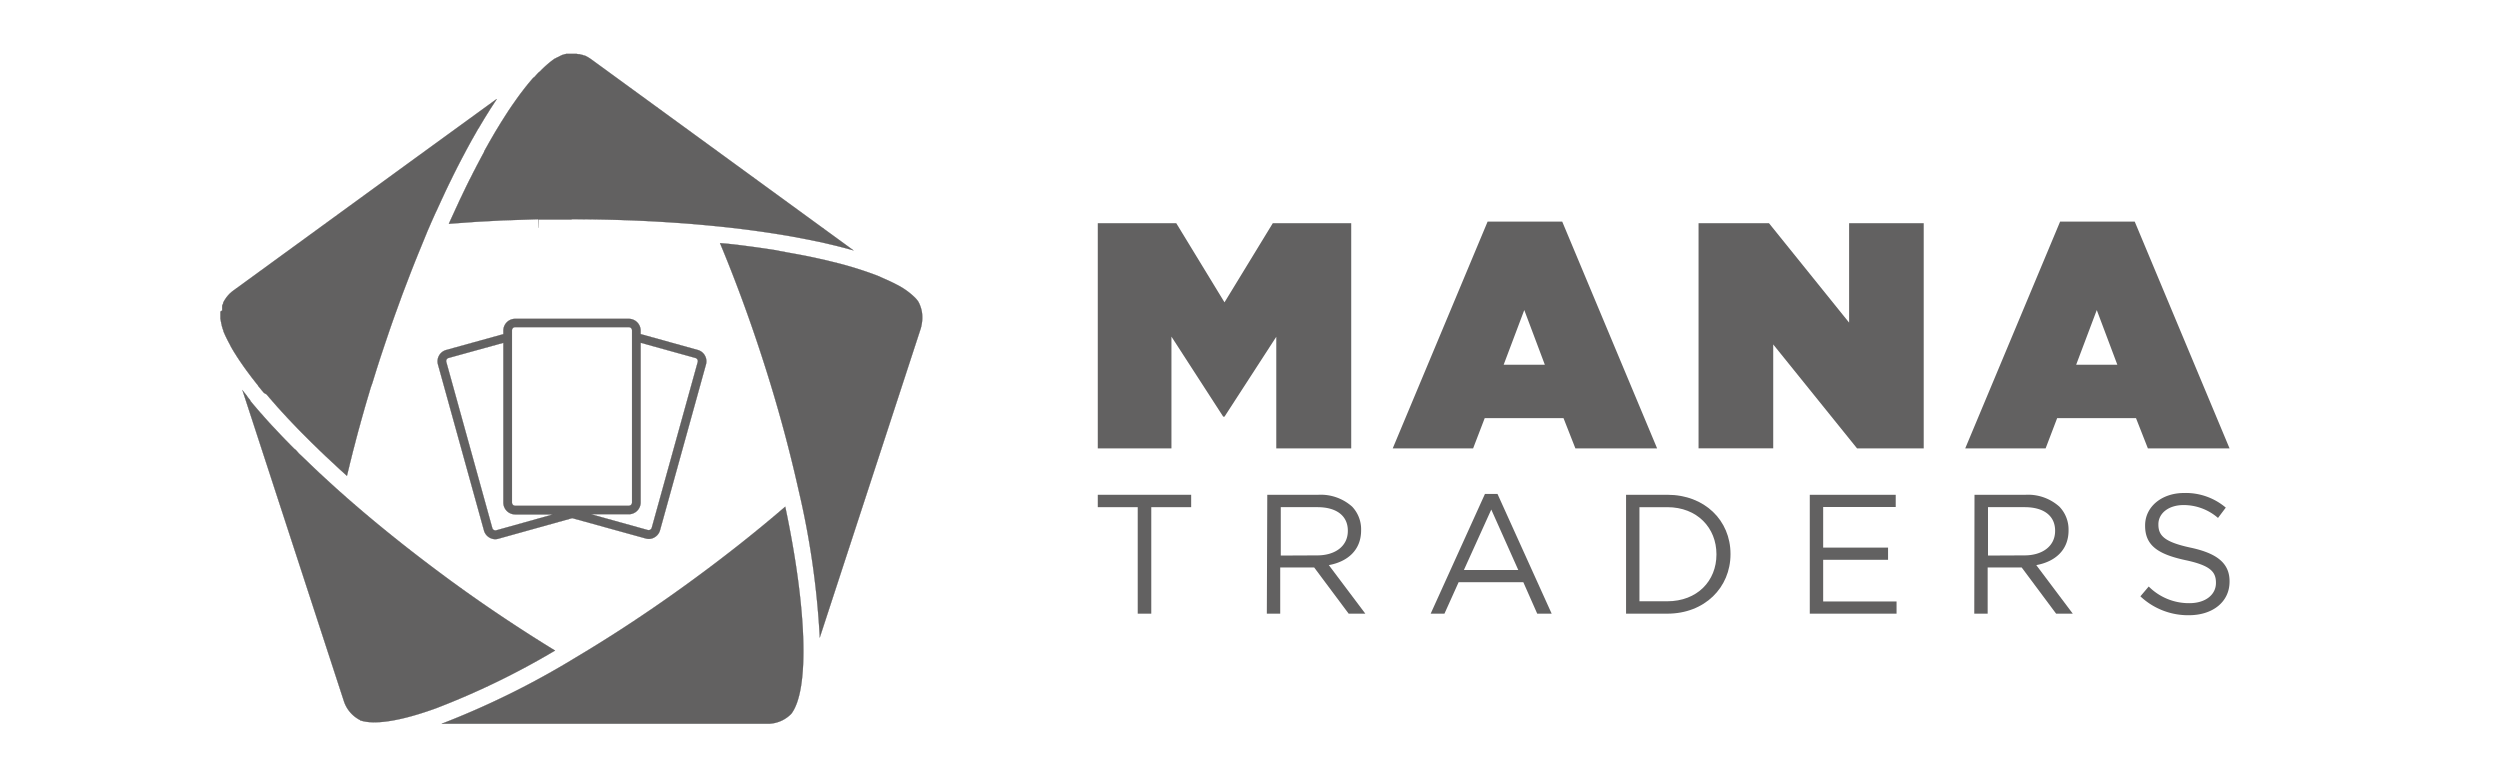
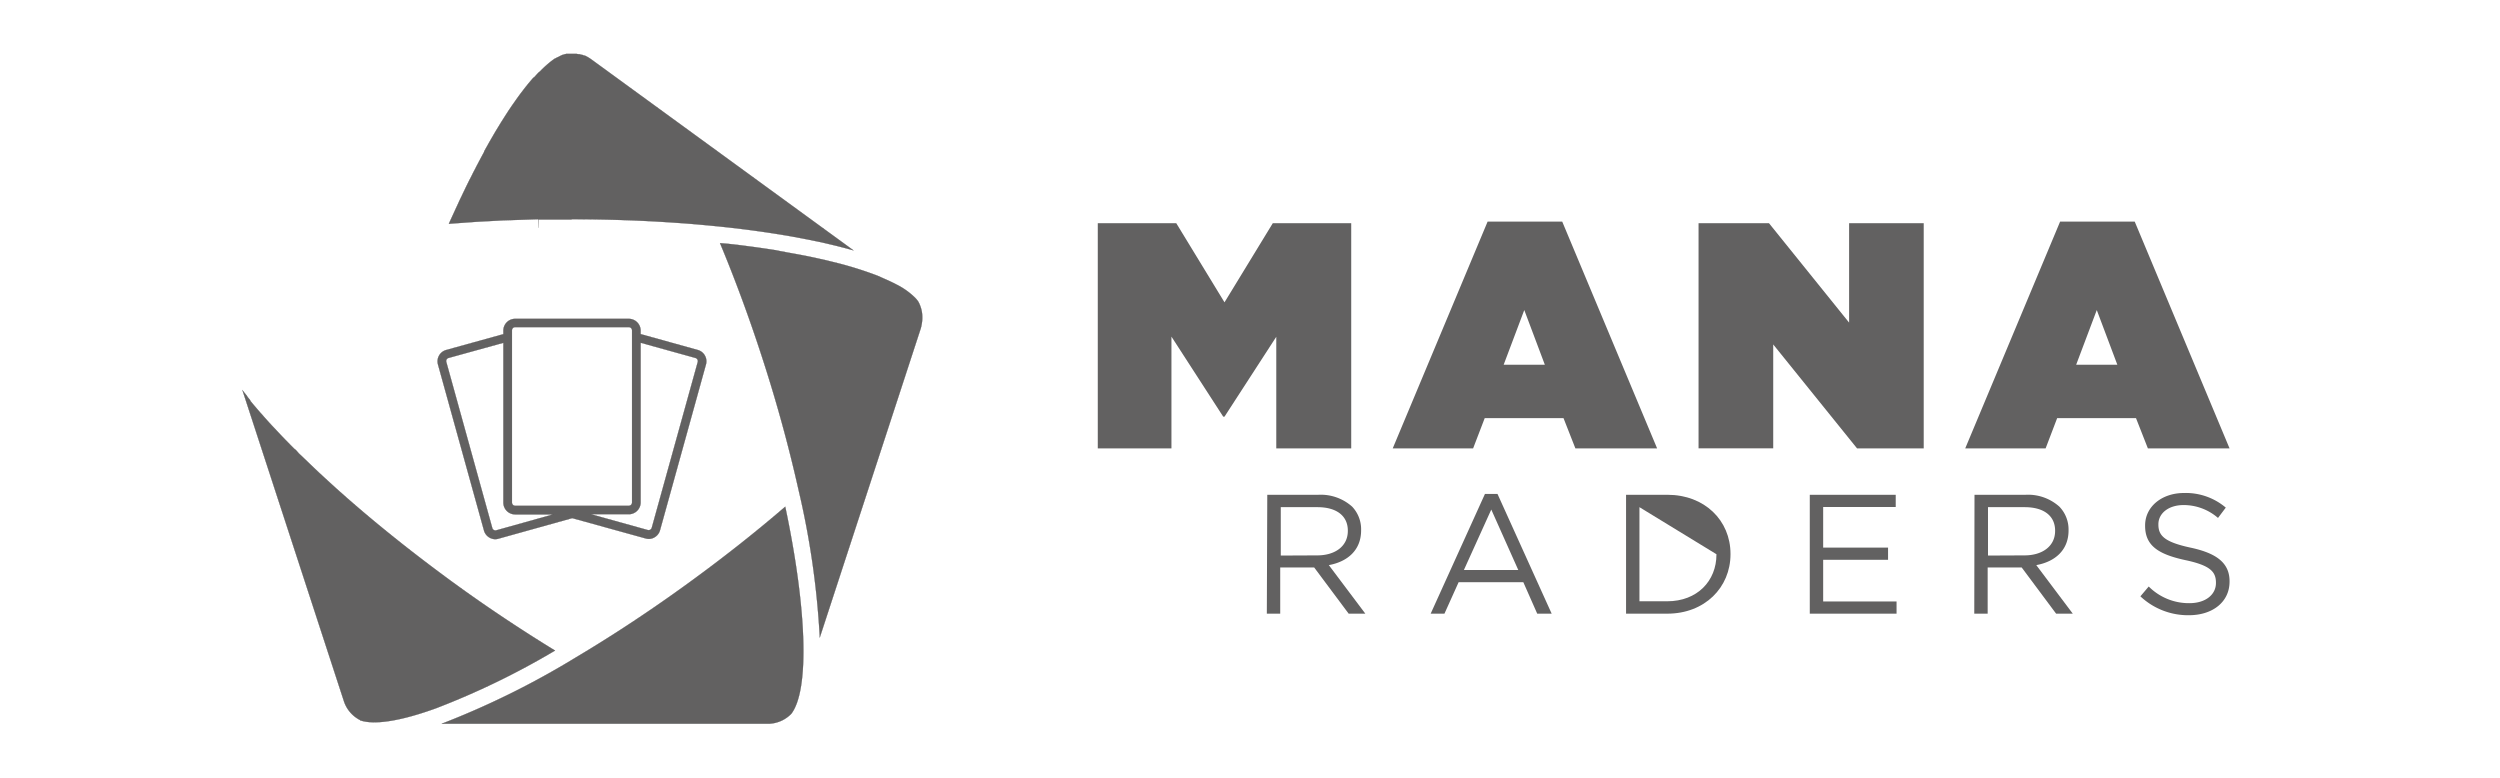
<svg xmlns="http://www.w3.org/2000/svg" id="Layer_1" data-name="Layer 1" viewBox="0 0 450 140">
  <defs>
    <style>.cls-1,.cls-3{fill:#626161;}.cls-2{clip-path:url(#clip-path);}.cls-3{stroke:#454242;stroke-miterlimit:10;stroke-width:0.04px;}</style>
    <clipPath id="clip-path">
      <path class="cls-1" d="M62,87.2l.59.53Zm1.41,1.25-.66-.58Z" />
    </clipPath>
  </defs>
  <title>Hompage 2020 v03</title>
  <path class="cls-1" d="M62,87.2l.59.53Zm1.41,1.25-.66-.58Z" />
  <g class="cls-2">
    <path class="cls-1" d="M62.09,129.45l.06.07h0Z" />
  </g>
  <path class="cls-3" d="M125.6,63l-10.29-2.86v-.63a2.13,2.13,0,0,0-2.13-2.12H92.73a2.12,2.12,0,0,0-2.12,2.12v.64L80.32,63a2.12,2.12,0,0,0-1.48,2.61l8.28,29.88a2.14,2.14,0,0,0,2,1.56,2.24,2.24,0,0,0,.57-.08L103,93.26l13.23,3.66a2.18,2.18,0,0,0,.57.08,2,2,0,0,0,1-.28,2.11,2.11,0,0,0,1-1.28l8.28-29.88A2.11,2.11,0,0,0,125.6,63ZM92.15,59.46a.58.58,0,0,1,.58-.58h20.45a.59.59,0,0,1,.59.58v31a.59.59,0,0,1-.59.58H92.73a.58.58,0,0,1-.58-.58v-31Zm-2.82,36a.59.59,0,0,1-.45-.06.56.56,0,0,1-.27-.35L80.33,65.15a.58.58,0,0,1,.4-.72l9.88-2.73V90.47a2.12,2.12,0,0,0,2.12,2.12h6.86ZM125.6,65.15,117.32,95a.55.55,0,0,1-.28.35.56.56,0,0,1-.44.06l-10.26-2.85h6.84a2.13,2.13,0,0,0,2.13-2.12V61.69l9.88,2.74A.6.6,0,0,1,125.6,65.15Z" />
  <path class="cls-3" d="M79.55,130.26l58.67,0h.36a6,6,0,0,0,2.21-.59h0a6,6,0,0,0,1.64-1.19c3.27-4.28,2.83-18.75-1.09-37.27-5.35,4.61-11.16,9.19-17.28,13.64-6.87,5-13.77,9.55-20.5,13.55A149.69,149.69,0,0,1,79.55,130.26Z" />
  <path class="cls-3" d="M129.61,43.77c2.73,6.54,5.3,13.51,7.64,20.75,2.6,8,4.78,16,6.48,23.6a150.28,150.28,0,0,1,3.83,26.53v.09L165.77,59l0-.06a2.76,2.76,0,0,0,.08-.27l0-.06a6.56,6.56,0,0,0,.09-2.43,6,6,0,0,0-.64-1.87,5.2,5.2,0,0,0-.59-.72,13.2,13.2,0,0,0-3.33-2.37l-.57-.29c-.38-.19-.79-.38-1.21-.57l-.55-.24L158,49.65a65.81,65.81,0,0,0-7-2.23l-1.17-.29-1.13-.28-1.79-.4c-.67-.15-1.36-.29-2.06-.43l-1.26-.24-2-.36L139.38,45c-1.53-.24-3.12-.47-4.74-.68l-1.22-.16-2.51-.29Z" />
  <path class="cls-3" d="M64.81,129.64c1.45.54,5.13.94,13.66-2.15A140.45,140.45,0,0,0,99.9,117.1c-6-3.67-12.18-7.77-18.3-12.22-6.85-5-13.3-10.12-19.17-15.27l-.08-.07-.86-.77-.27-.23-.67-.6-.23-.21-.87-.79-.14-.13-.72-.66-.25-.23-.66-.61-.2-.18-.81-.77-.19-.18-.64-.61-.24-.23-.66-.64-.14-.13L54,81.81l-.21-.2L53.25,81,53,80.81l-.72-.72,0,0-.72-.74-.22-.22-.53-.55-.2-.21-.48-.51-.3-.32-.58-.62L49,76.66l-.51-.55-.16-.18-.63-.7-.15-.17-.48-.55-.2-.21c-.16-.2-.33-.38-.49-.57l-.12-.14-.58-.68-.15-.18-.43-.52L45,72l-.5-.61,0-.06-.53-.66-.15-.19-.17-.23,18.27,56a5.85,5.85,0,0,0,3,3.41Z" />
  <path class="cls-3" d="M102.83,39.46c6.49,0,12.89.22,19,.65,1.37.09,2.76.2,4.1.32l1.44.13,1.23.12c.87.08,1.75.18,2.61.27l2.54.3,1.25.16c1.64.22,3.26.45,4.82.7l2.3.38,2,.37,1.29.25,2.11.43,1.83.42,1.17.28,1.21.31c.64.16,1.27.34,1.88.51L106.43,10.69l-.2-.14,0,0-.12-.08a7.68,7.68,0,0,0-.75-.42l0,0-.14-.06-.11,0-.32-.12-.09,0-.39-.11-.1,0-.11,0-.31-.06-.4,0h-1l-.35,0-.14,0h0l-.25.08-.08,0-.21.08-.07,0-.29.13,0,0-.26.13-.1.05-.24.14-.08,0-.32.2-.08,0-.27.19-.1.07-.3.22-.06.05-.36.29-.09.08-.29.24-.1.1c-.13.1-.25.22-.37.33l0,0-.38.36-.11.11-.3.31L97,13c-.13.13-.27.27-.4.42l-.06.06-.35.39L96,14c-.11.12-.22.24-.32.37l-.1.11-.42.5-.1.12-.33.41-.13.16-.35.45-.08.11-.43.56-.12.16-.33.45-.35.49-.19.27,0,0-.45.64-.14.2-.33.49-.13.19c-.15.23-.3.45-.44.68l-.08.11-.38.6-.14.22-.35.55-.12.19-.45.74-.11.18-.36.59-.15.25c-.12.21-.24.42-.37.63l-.09.17c-.09.14-.17.29-.26.44l-.45.78c-.07.14-.15.28-.23.42l-.15.26-.42.76,0,.09c-.15.28-.31.56-.46.85l-.15.27c-.11.22-.22.43-.34.64l-.14.28c-.16.29-.31.58-.46.88l-.08.16c-.14.25-.27.51-.4.76l-.15.31-.35.69-.14.26c-.15.31-.3.62-.46.93l-.12.25c-.12.24-.23.49-.35.73l-.16.33-.36.76-.12.24c-.15.32-.31.65-.46,1l-.14.3-.34.73-.16.35c-.13.29-.26.58-.4.87l-.07.16-.46,1-.08.19,5-.36,4.71-.25,6.38-.21L96.91,41l0-1.49,1.25,0h4.7Z" />
-   <path class="cls-3" d="M39.68,56.1c0,.06,0,.13,0,.2v.08a1.55,1.55,0,0,1,0,.22v.08c0,.1,0,.2,0,.31v0c0,.09,0,.19,0,.28l0,.11.06.27,0,.09.09.38,0,.09.09.31,0,.12.12.34,0,.08c.06.14.11.29.17.43l0,.12.15.34.06.14c.06.14.12.28.19.42v0l.24.49.07.14.19.37.08.15c.09.17.18.34.28.51l0,.06.27.46.09.17.25.41.08.14.35.54.07.13.3.45.11.17c.1.16.21.31.31.46l.09.13.4.58.11.16.33.45.13.19.4.53.06.08.46.62.14.18c.13.15.25.31.37.47l.15.19q.24.32.51.63l0,.06.49.6.16.2.42.49L48,71l.56.67.12.13.47.55.19.21.47.54.14.16.62.68.16.18.5.54.2.21c.18.21.37.41.56.61l.31.32c.15.17.31.33.47.5l.19.2.52.54.21.22.71.72,0,0,.7.7.22.22.56.56.21.21.76.74.13.12.65.64.24.22.62.6.19.18.81.75.19.18.65.6.25.24.7.65.15.13.85.77.17.15.06-.26.14-.57c.07-.27.13-.54.2-.81l.16-.69.18-.7.15-.61c.07-.26.13-.53.2-.8l.16-.61.21-.8.16-.63.21-.79.17-.65c.07-.26.15-.52.22-.79l.18-.65c.07-.27.14-.53.22-.79l.18-.66.23-.8.18-.65.24-.82.19-.65.24-.8.2-.67c.07-.26.15-.51.23-.77L67,69c.08-.25.16-.5.23-.74l.23-.74c.1-.33.21-.66.31-1l.16-.5.48-1.5L69.25,62l.6-1.77c.39-1.16.82-2.38,1.26-3.62l1-2.75c.13-.37.27-.74.41-1.12l1.1-2.88.36-.94.68-1.72c.1-.26.21-.52.32-.79l.19-.48.31-.76.27-.65L76,43.9l1-2.44.46-1.05.15-.36c.12-.25.23-.51.34-.76l.16-.35c.15-.35.31-.7.46-1v0l.06-.13c.14-.3.27-.6.41-.89l.16-.35.34-.75.15-.31c.15-.33.31-.66.46-1l.12-.25c.12-.26.25-.51.37-.77l.16-.34.36-.73.13-.26c.15-.32.31-.63.46-.94l.14-.28c.12-.23.24-.47.35-.7l.16-.31c.14-.26.27-.52.4-.78l.09-.16c.15-.3.31-.6.47-.9l.15-.28.34-.65.15-.28c.16-.29.32-.58.47-.87l.06-.1.42-.77.16-.27c.12-.21.23-.42.35-.62l.14-.24c.15-.28.31-.55.46-.82L86.2,23c.12-.22.25-.43.37-.64l.16-.26.36-.61.11-.18.47-.76.13-.2c.12-.19.24-.38.35-.57l.15-.24c.14-.2.27-.41.4-.61l.08-.12c.15-.23.3-.47.46-.7l.13-.2,0-.06L74.53,28.63,42,52.31l-.24.18-.09.08a.86.86,0,0,0-.14.13l-.11.09-.14.13-.07.08,0,0-.12.13-.09.1a1.34,1.34,0,0,1-.11.14l-.08.1-.11.14-.07.11-.1.15-.07.11-.09.14-.1.19-.09.17,0,.09s0,.11-.08.16l0,.09A1.22,1.22,0,0,0,40,55l0,.1s0,.1,0,.16l0,.1a1,1,0,0,0,0,.16l0,.09c0,.08,0,.14,0,.19l0,.1A1.06,1.06,0,0,0,39.68,56.1Z" />
-   <path class="cls-1" d="M204.79,91.29H197.6V89.06h16.81v2.23h-7.18v19.17h-2.44Z" />
  <path class="cls-1" d="M228.11,89.06h9.2a8.46,8.46,0,0,1,6.08,2.14A5.91,5.91,0,0,1,245,95.42v.06c0,3.55-2.45,5.63-5.81,6.24l6.57,8.74h-3l-6.21-8.32h-6.11v8.32h-2.41Zm9,10.91c3.21,0,5.5-1.65,5.5-4.4v-.06c0-2.63-2-4.22-5.47-4.22h-6.6V100Z" />
  <path class="cls-1" d="M267.29,88.91h2.26l9.75,21.55h-2.6l-2.5-5.66H262.55L260,110.46h-2.48Zm6,13.69-4.86-10.88L263.5,102.6Z" />
-   <path class="cls-1" d="M292.69,89.06h7.43c6.72,0,11.37,4.62,11.37,10.64v.06c0,6-4.65,10.7-11.37,10.7h-7.43Zm2.41,2.23v16.94h5c5.41,0,8.86-3.67,8.86-8.41v-.06c0-4.74-3.45-8.47-8.86-8.47Z" />
+   <path class="cls-1" d="M292.69,89.06h7.43c6.72,0,11.37,4.62,11.37,10.64v.06c0,6-4.65,10.7-11.37,10.7h-7.43Zm2.41,2.23v16.94h5c5.41,0,8.86-3.67,8.86-8.41v-.06Z" />
  <path class="cls-1" d="M325.76,89.06h15.47v2.2H328.17v7.31h11.68v2.2H328.17v7.49h13.21v2.2H325.76Z" />
  <path class="cls-1" d="M355.41,89.06h9.2a8.44,8.44,0,0,1,6.08,2.14,5.91,5.91,0,0,1,1.65,4.22v.06c0,3.55-2.44,5.63-5.81,6.24l6.57,8.74h-3l-6.2-8.32h-6.12v8.32h-2.41Zm9,10.91c3.21,0,5.51-1.65,5.51-4.4v-.06c0-2.63-2-4.22-5.48-4.22h-6.6V100Z" />
  <path class="cls-1" d="M385.27,107.34l1.5-1.77a10.21,10.21,0,0,0,7.33,3c2.88,0,4.77-1.52,4.77-3.63v-.06c0-2-1.07-3.12-5.56-4.07-4.92-1.07-7.19-2.66-7.19-6.17v-.07c0-3.36,3-5.83,7-5.83a11.12,11.12,0,0,1,7.52,2.63l-1.4,1.86a9.42,9.42,0,0,0-6.18-2.32c-2.78,0-4.55,1.53-4.55,3.45v.06c0,2,1.1,3.15,5.81,4.16s7,2.78,7,6.05v.06c0,3.67-3.06,6.05-7.31,6.05A12.53,12.53,0,0,1,385.27,107.34Z" />
  <path class="cls-1" d="M197.6,40.18h14.13l8.68,14.24,8.69-14.24h14.12V80.71H229.73V60.62L220.41,75h-.23l-9.32-14.41V80.71H197.6Z" />
  <path class="cls-1" d="M267.77,39.89H281.2l17.08,40.82H283.57l-2.14-5.45H267.25l-2.09,5.45H250.69Zm10.3,25.76-3.7-9.84-3.71,9.84Z" />
  <path class="cls-1" d="M305.74,40.18h12.68l14.42,17.89V40.18h13.43V80.71h-12L319.18,62v18.7H305.74Z" />
  <path class="cls-1" d="M370.82,39.89h13.43l17.07,40.82h-14.7l-2.14-5.45H370.29l-2.08,5.45H353.74Zm10.3,25.76-3.7-9.84-3.71,9.84Z" />
</svg>